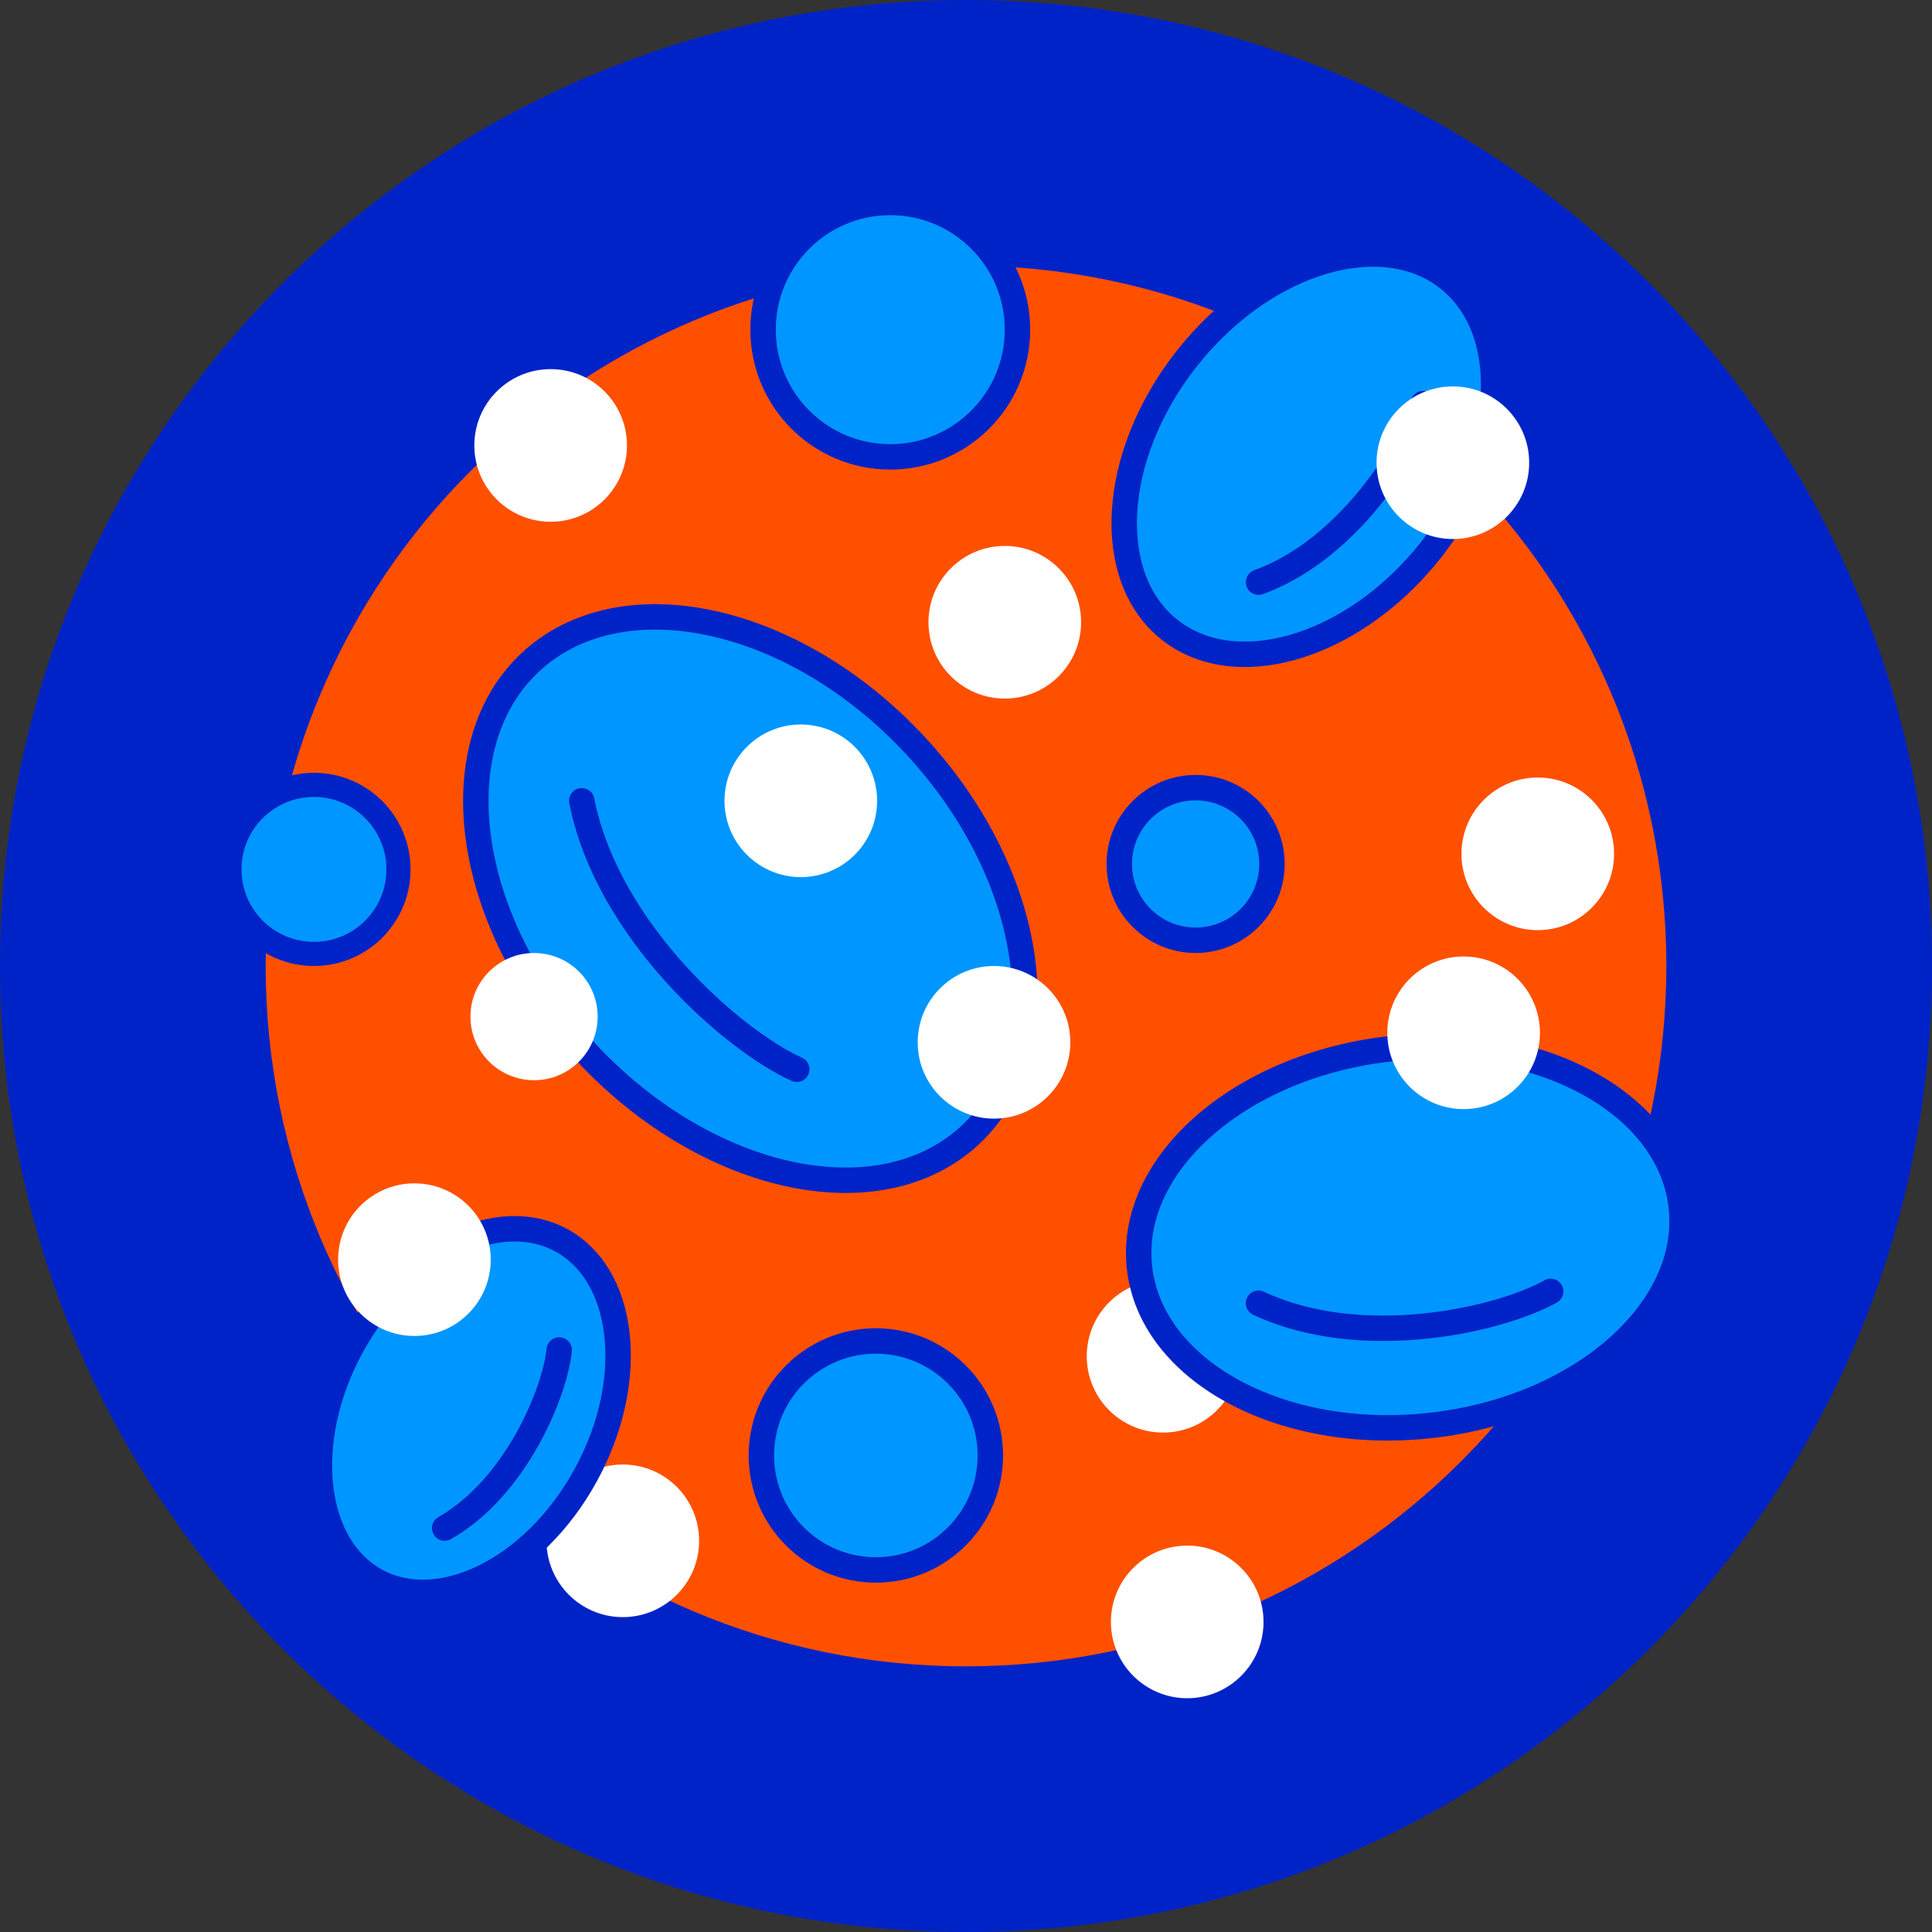
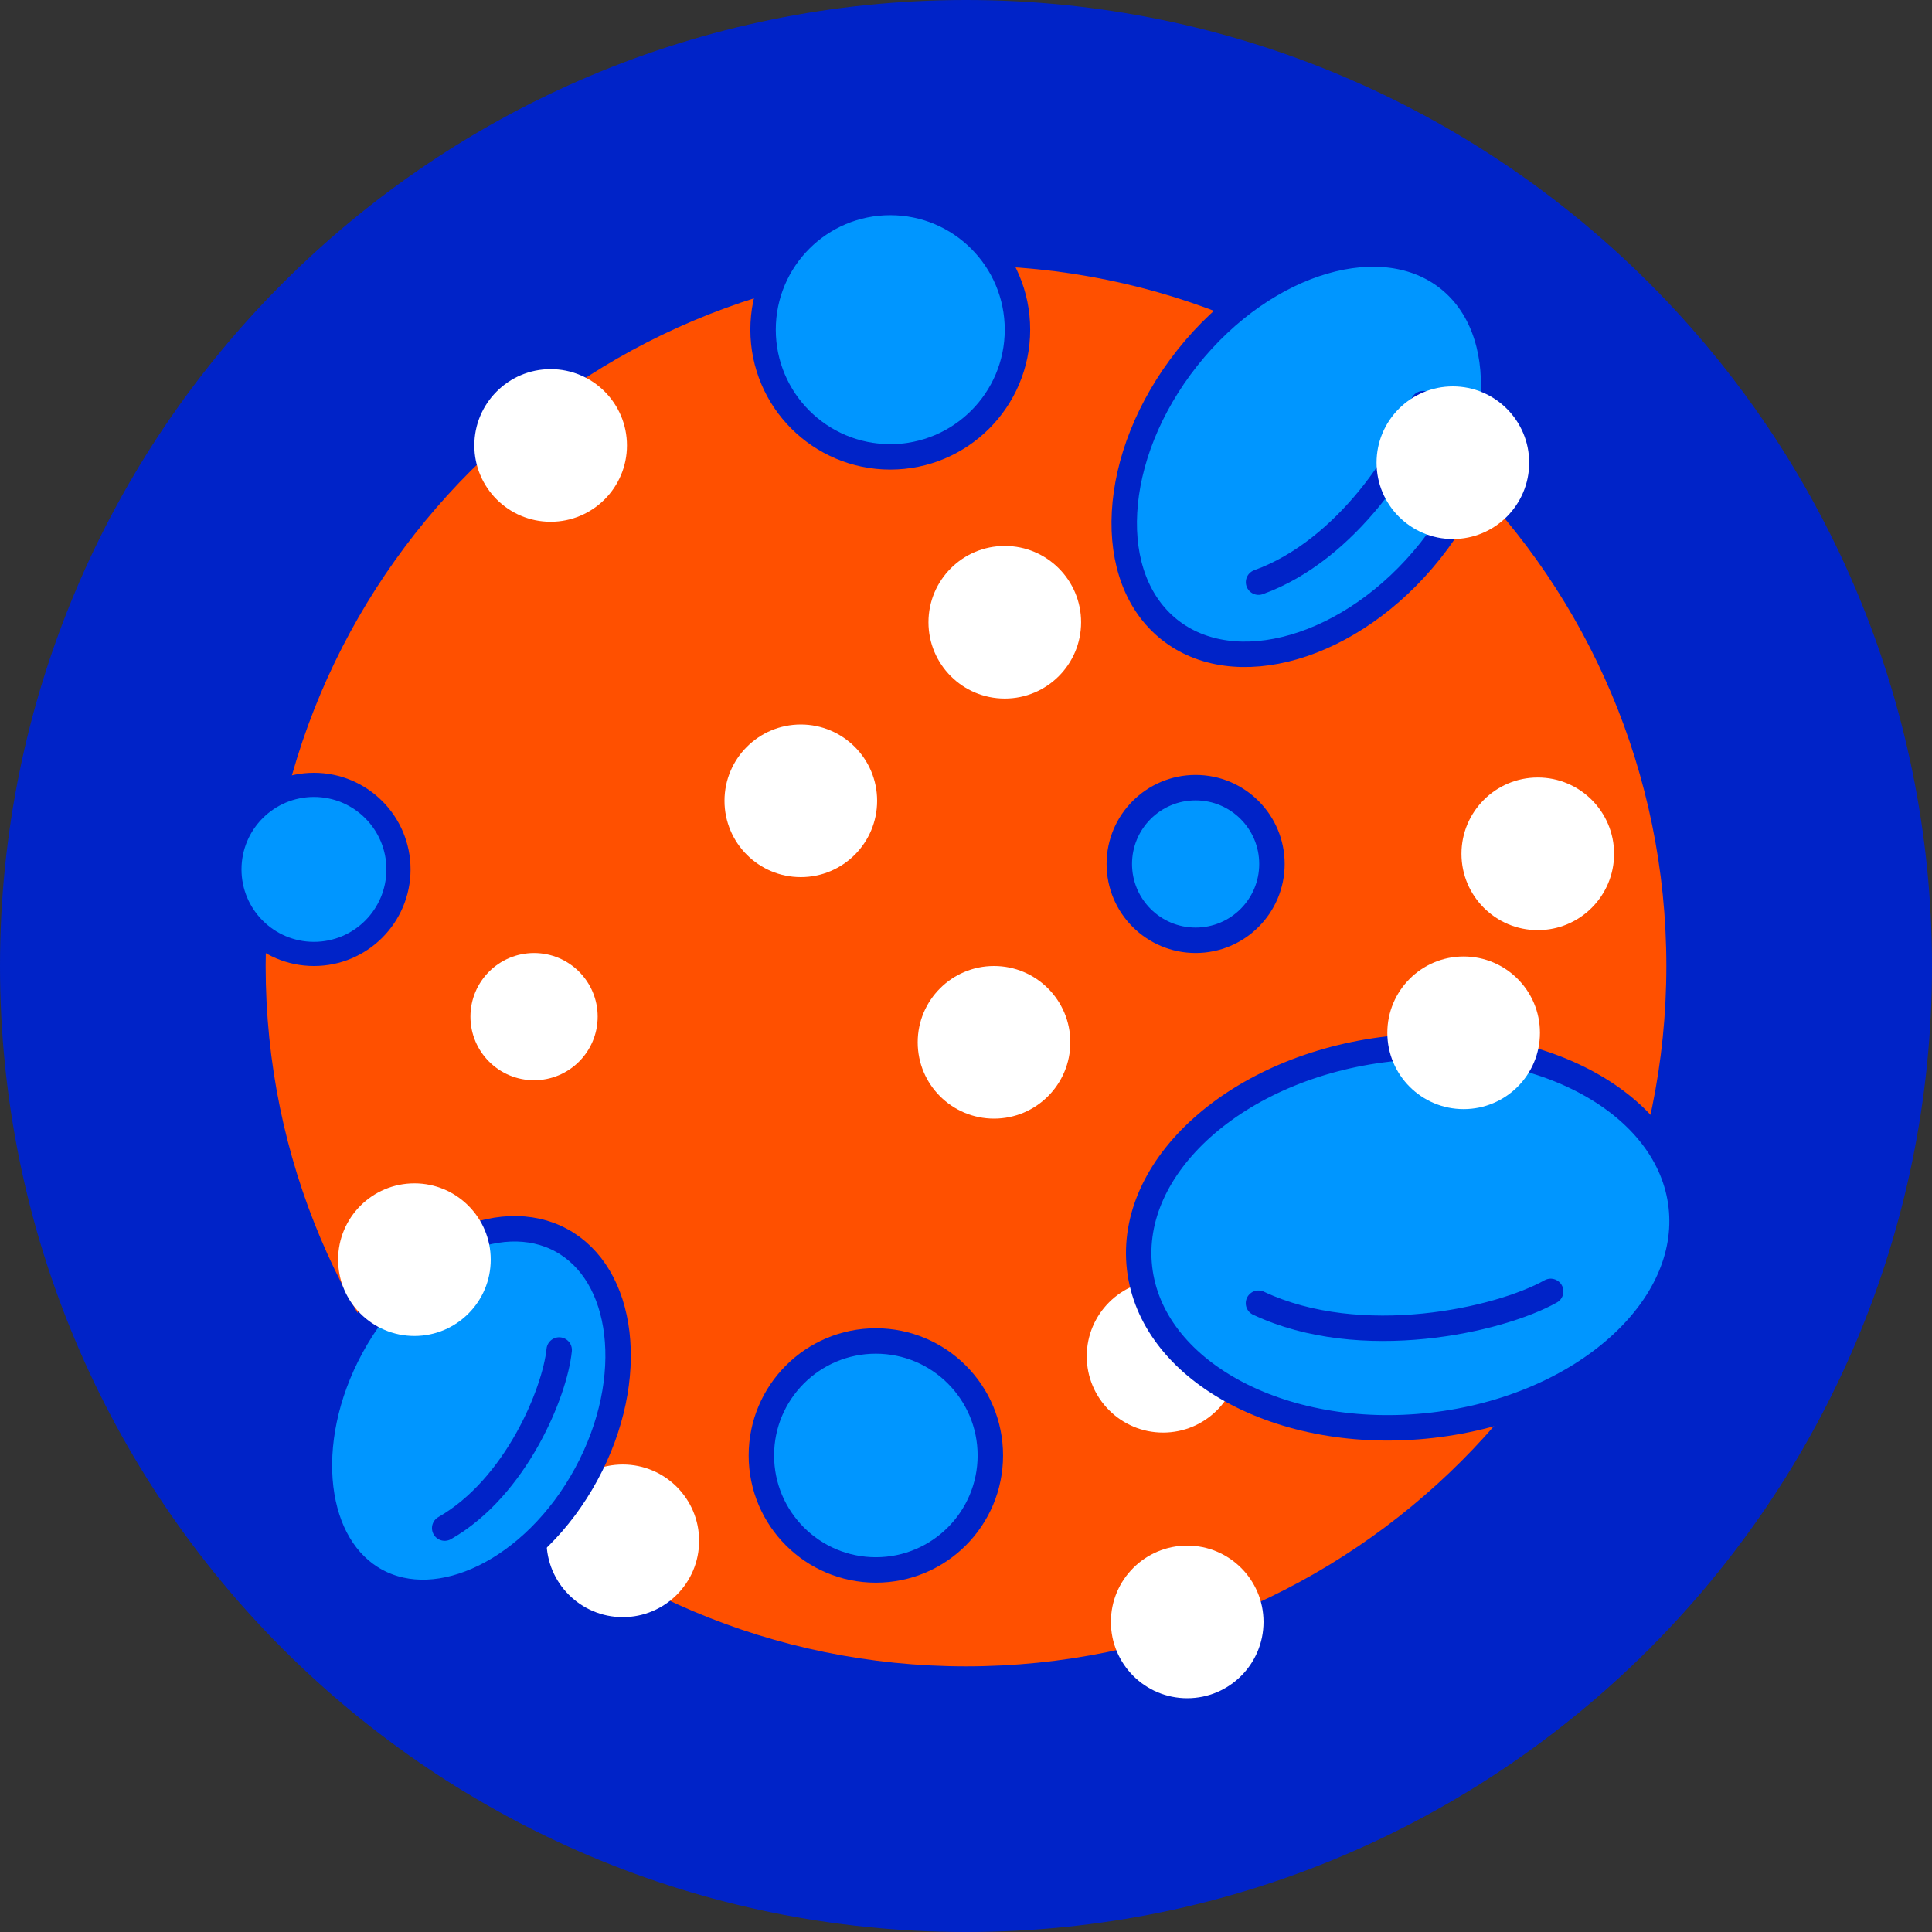
<svg xmlns="http://www.w3.org/2000/svg" width="80" height="80" viewBox="0 0 80 80" fill="none">
  <rect x="0" y="0" width="80" height="80" fill="#333333" stroke="none" />
  <g clip-path="url(#clip0_11996_36953)">
    <path d="M40 80C62.091 80 80 62.091 80 40C80 17.909 62.091 0 40 0C17.909 0 0 17.909 0 40C0 62.091 17.909 80 40 80Z" fill="#0023C8" />
    <path d="M69 40C69 56.016 56.016 69 40 69C23.984 69 11 56.016 11 40C11 23.984 23.984 11 40 11C56.016 11 69 23.984 69 40Z" fill="#FF5000" />
    <ellipse cx="41.606" cy="25.766" rx="3.16" ry="3.16" fill="white" />
    <circle cx="13" cy="36" r="3.5" fill="#0096FF" stroke="#0023C8" />
    <circle cx="22.801" cy="18.445" r="3.16" fill="white" />
    <circle cx="63.676" cy="35.355" r="3.16" fill="white" />
    <ellipse cx="48.16" cy="56.16" rx="3.16" ry="3.16" fill="white" />
    <ellipse cx="25.789" cy="63.802" rx="3.16" ry="3.16" fill="white" />
    <circle cx="36.864" cy="13.651" r="5.267" fill="#0096FF" stroke="#0023C8" stroke-width="1.053" />
    <path d="M41.008 60.267C41.008 62.886 38.886 65.008 36.267 65.008C33.649 65.008 31.527 62.886 31.527 60.267C31.527 57.649 33.649 55.527 36.267 55.527C38.886 55.527 41.008 57.649 41.008 60.267Z" fill="#0096FF" stroke="#0023C8" stroke-width="1.053" />
    <circle cx="49.508" cy="35.775" r="3.16" fill="#0096FF" stroke="#0023C8" stroke-width="1.053" />
    <path d="M59.228 22.802C57.602 24.848 55.557 26.214 53.584 26.788C51.61 27.361 49.758 27.132 48.425 26.073C47.092 25.014 46.45 23.261 46.564 21.208C46.677 19.157 47.547 16.856 49.172 14.81C50.798 12.765 52.844 11.398 54.816 10.825C56.79 10.251 58.643 10.48 59.976 11.54C61.309 12.599 61.95 14.352 61.837 16.405C61.723 18.456 60.853 20.757 59.228 22.802Z" fill="#0096FF" stroke="#0023C8" stroke-width="1.053" />
    <path d="M58.929 16.715C58.383 18.664 55.779 22.786 52.114 24.106" stroke="#0023C8" stroke-width="1.053" stroke-linecap="round" />
-     <path d="M24.244 43.549C21.698 40.808 20.196 37.611 19.805 34.676C19.415 31.74 20.139 29.114 21.973 27.412C23.806 25.709 26.477 25.18 29.377 25.786C32.275 26.391 35.353 28.125 37.899 30.866C40.445 33.608 41.947 36.805 42.337 39.739C42.728 42.676 42.004 45.301 40.17 47.004C38.337 48.707 35.666 49.235 32.766 48.63C29.868 48.024 26.79 46.29 24.244 43.549Z" fill="#0096FF" stroke="#0023C8" stroke-width="1.053" />
-     <path d="M32.991 44.276C30.378 43.097 25.158 38.573 24.089 33.158" stroke="#0023C8" stroke-width="1.053" stroke-linecap="round" />
    <ellipse cx="22.114" cy="42.096" rx="2.634" ry="2.634" fill="white" />
    <ellipse cx="60.16" cy="19.16" rx="3.16" ry="3.16" fill="white" />
    <circle cx="33.16" cy="33.16" r="3.16" fill="white" />
    <path d="M59.291 59.019C56.145 59.378 53.216 58.797 51.026 57.594C48.835 56.389 47.424 54.59 47.186 52.509C46.948 50.427 47.916 48.356 49.779 46.688C51.641 45.021 54.364 43.794 57.509 43.434C60.655 43.074 63.584 43.655 65.774 44.859C67.966 46.063 69.377 47.862 69.615 49.944C69.853 52.026 68.884 54.097 67.021 55.765C65.16 57.432 62.437 58.659 59.291 59.019Z" fill="#0096FF" stroke="#0023C8" stroke-width="1.053" />
    <path d="M64.21 53.474C62.085 54.668 56.357 55.961 52.111 53.963" stroke="#0023C8" stroke-width="1.053" stroke-linecap="round" />
    <path d="M24.271 61.052C23.189 63.043 21.647 64.514 20.054 65.297C18.458 66.08 16.856 66.157 15.576 65.461C14.296 64.765 13.49 63.379 13.28 61.614C13.07 59.851 13.467 57.757 14.549 55.766C15.631 53.776 17.173 52.304 18.767 51.522C20.362 50.738 21.964 50.661 23.244 51.357C24.524 52.053 25.331 53.439 25.541 55.204C25.75 56.967 25.354 59.061 24.271 61.052Z" fill="#0096FF" stroke="#0023C8" stroke-width="1.053" />
    <path d="M23.155 55.901C22.979 57.657 21.364 61.59 18.414 63.275" stroke="#0023C8" stroke-width="1.053" stroke-linecap="round" />
    <ellipse cx="17.16" cy="52.16" rx="3.16" ry="3.16" fill="white" />
    <circle cx="60.606" cy="42.766" r="3.16" fill="white" />
    <circle cx="41.16" cy="43.16" r="3.16" fill="white" />
    <circle cx="49.16" cy="67.16" r="3.16" fill="white" />
  </g>
  <defs>
    <clipPath id="clip0_11996_36953">
      <rect width="80" height="80" fill="white" />
    </clipPath>
  </defs>
</svg>